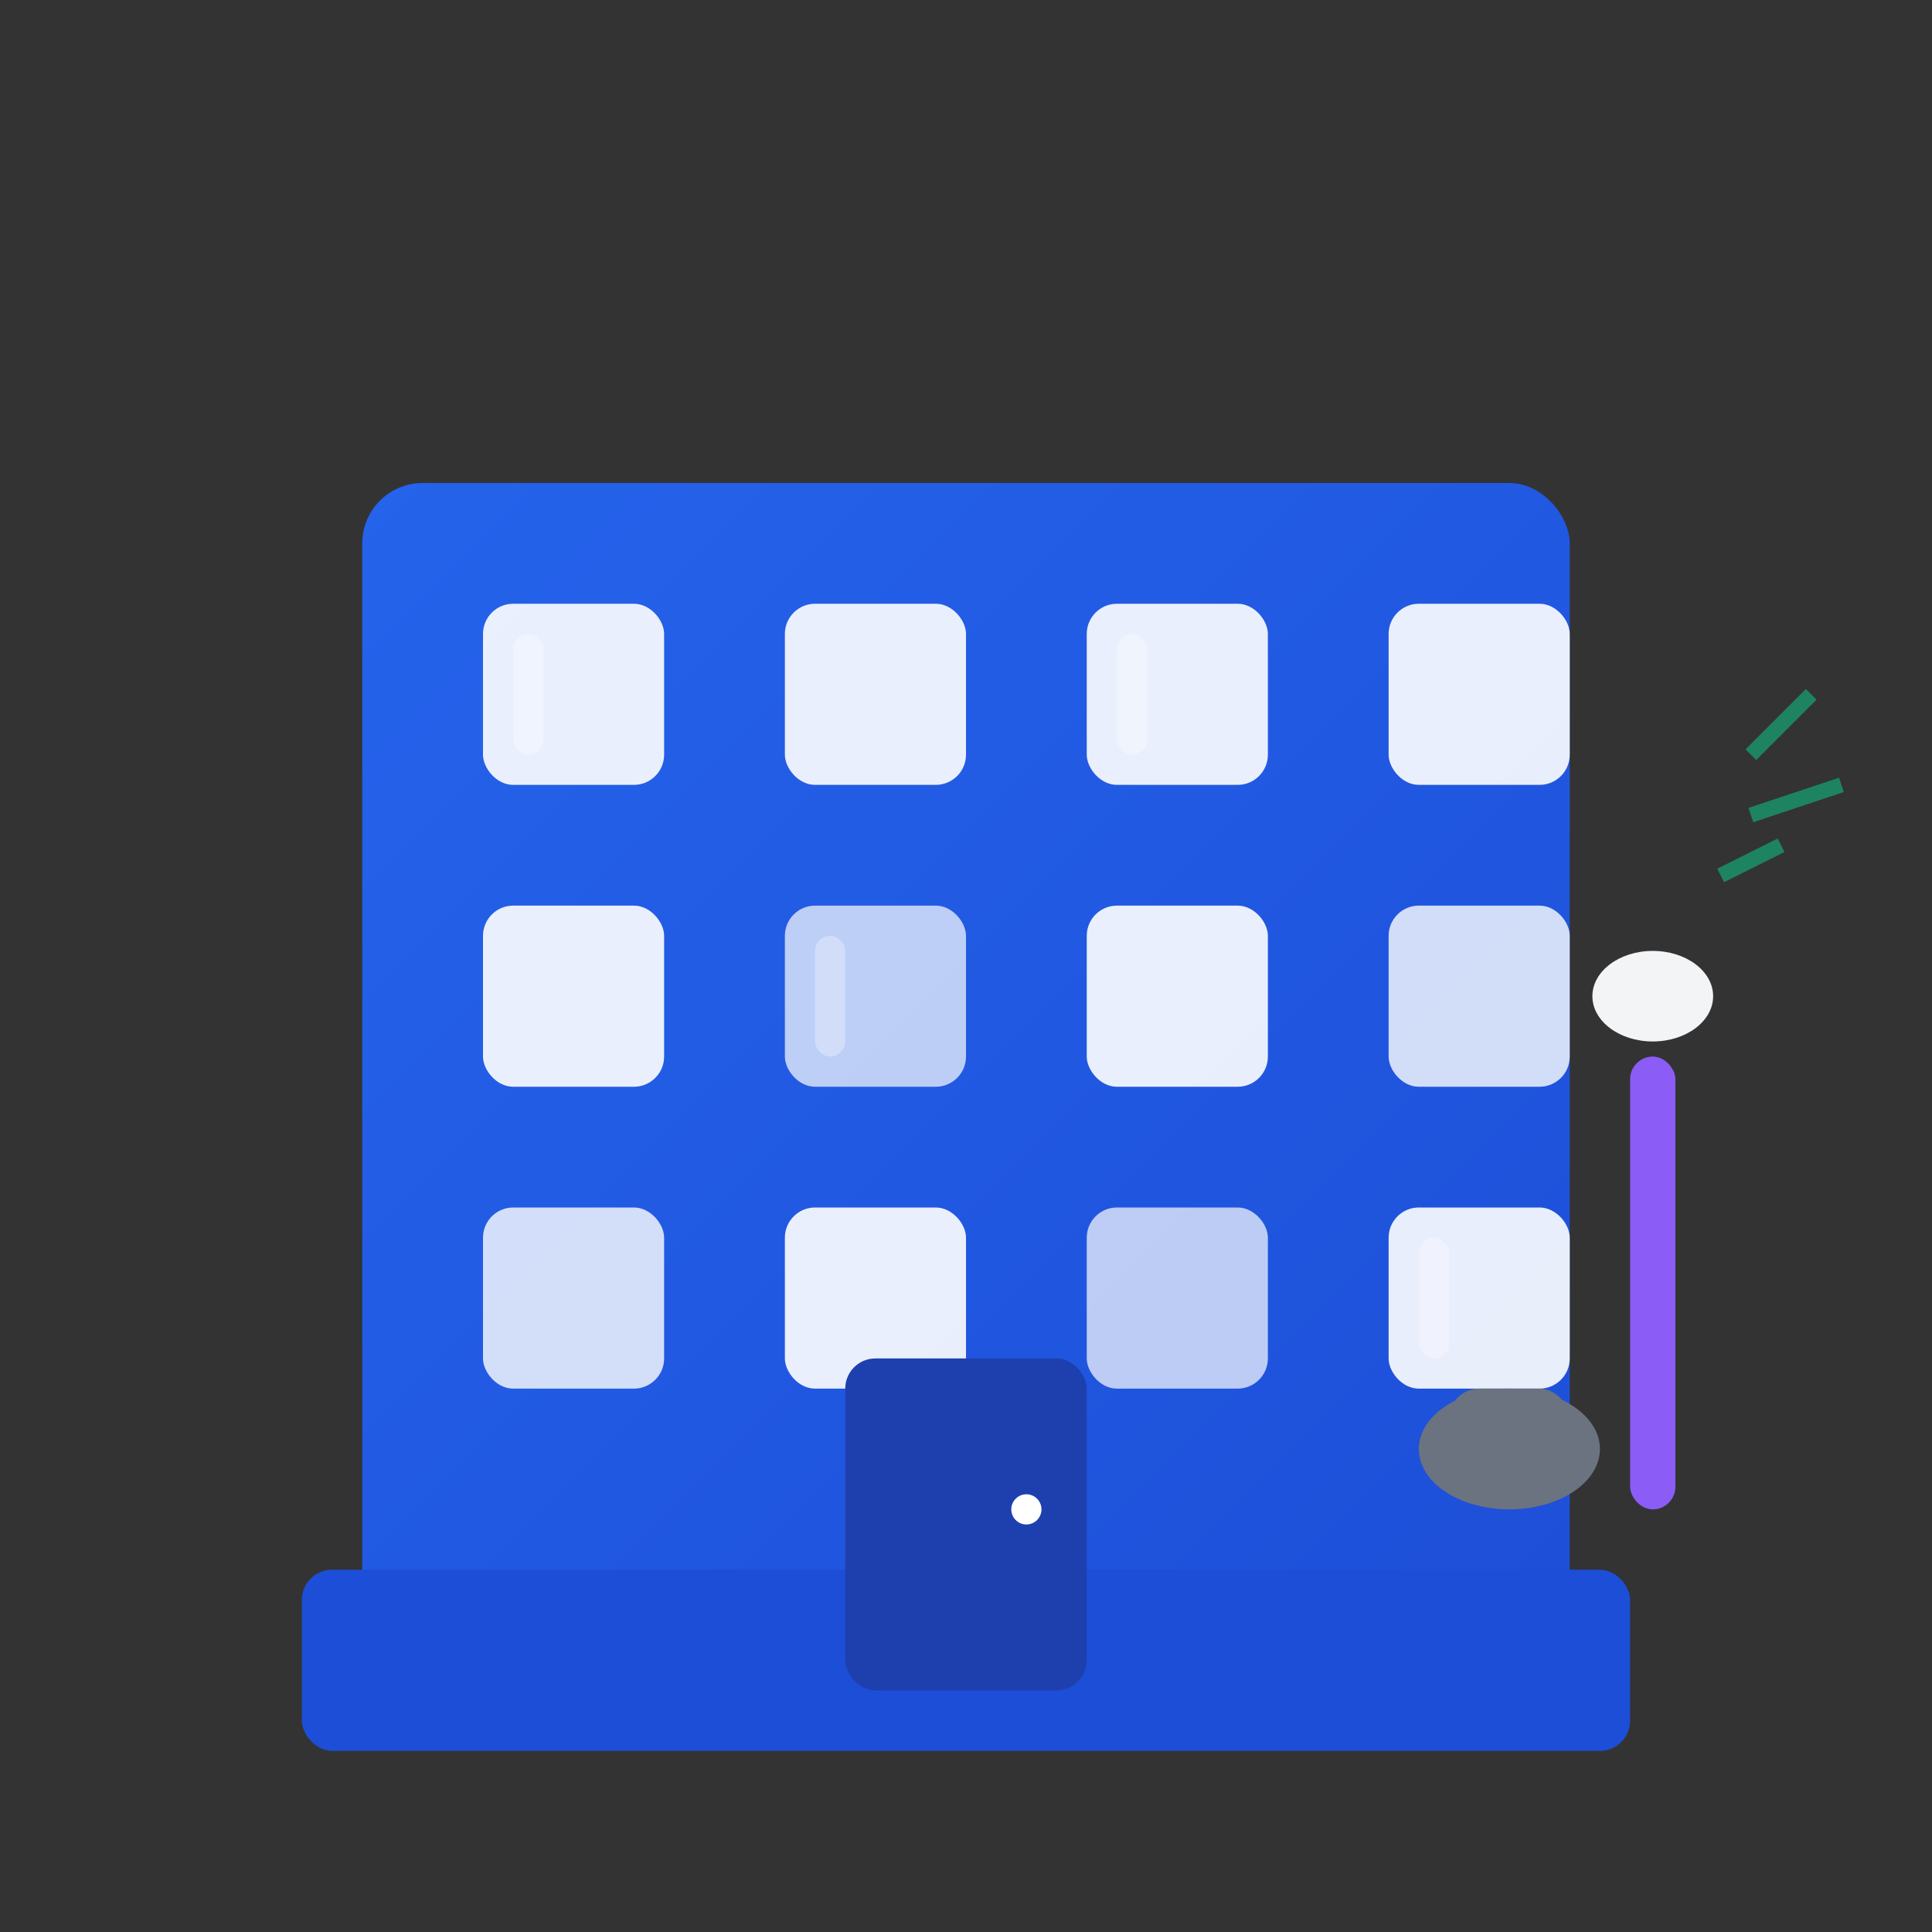
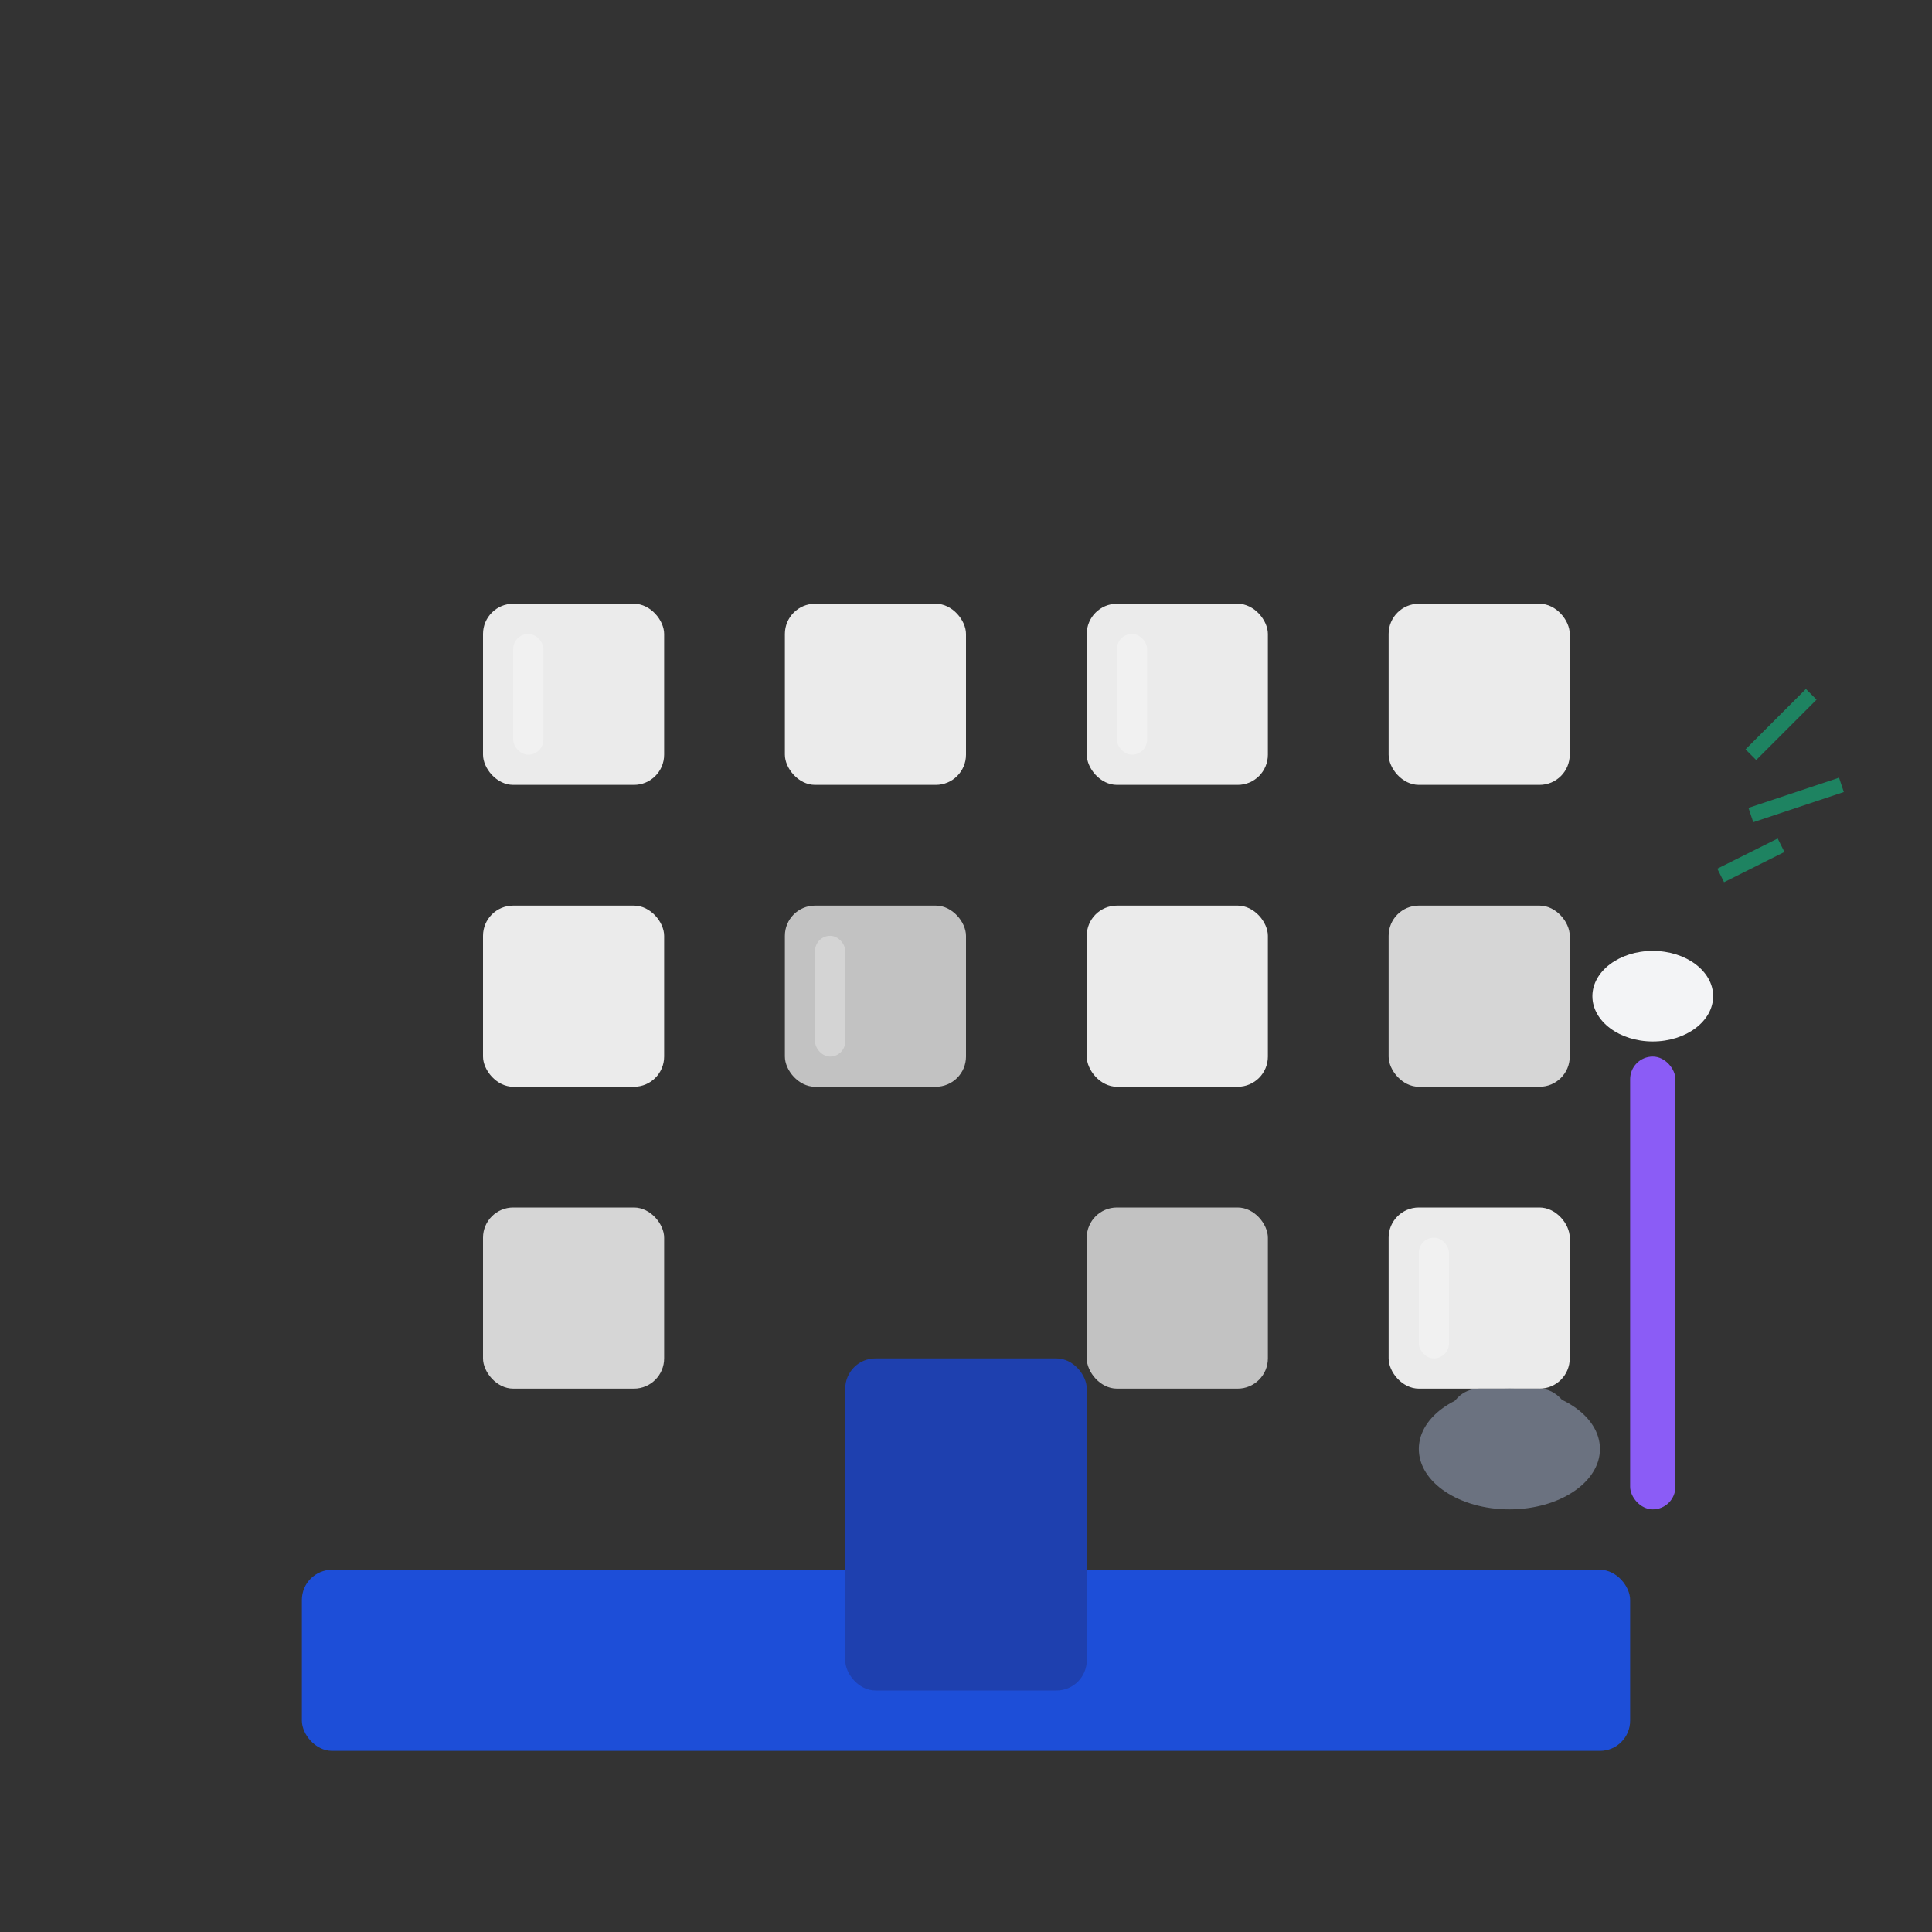
<svg xmlns="http://www.w3.org/2000/svg" viewBox="0 0 64 64" width="64" height="64">
  <rect x="0" y="0" width="64" height="64" fill="#333333" stroke="none" />
  <defs>
    <linearGradient id="officeGrad" x1="0%" y1="0%" x2="100%" y2="100%">
      <stop offset="0%" style="stop-color:#2563eb;stop-opacity:1" />
      <stop offset="100%" style="stop-color:#1d4ed8;stop-opacity:1" />
    </linearGradient>
  </defs>
-   <rect x="12" y="16" width="40" height="40" fill="url(#officeGrad)" rx="2" />
  <rect x="10" y="52" width="44" height="6" fill="#1d4ed8" rx="1" />
  <rect x="16" y="20" width="6" height="6" fill="white" opacity="0.9" rx="1" />
  <rect x="26" y="20" width="6" height="6" fill="white" opacity="0.9" rx="1" />
  <rect x="36" y="20" width="6" height="6" fill="white" opacity="0.9" rx="1" />
  <rect x="46" y="20" width="6" height="6" fill="white" opacity="0.9" rx="1" />
  <rect x="16" y="30" width="6" height="6" fill="white" opacity="0.9" rx="1" />
  <rect x="26" y="30" width="6" height="6" fill="white" opacity="0.7" rx="1" />
  <rect x="36" y="30" width="6" height="6" fill="white" opacity="0.9" rx="1" />
  <rect x="46" y="30" width="6" height="6" fill="white" opacity="0.8" rx="1" />
  <rect x="16" y="40" width="6" height="6" fill="white" opacity="0.8" rx="1" />
-   <rect x="26" y="40" width="6" height="6" fill="white" opacity="0.9" rx="1" />
  <rect x="36" y="40" width="6" height="6" fill="white" opacity="0.7" rx="1" />
  <rect x="46" y="40" width="6" height="6" fill="white" opacity="0.9" rx="1" />
  <rect x="28" y="45" width="8" height="11" fill="#1e40af" rx="1" />
-   <circle cx="34" cy="50" r="0.5" fill="white" />
  <ellipse cx="50" cy="48" rx="3" ry="2" fill="#6b7280" />
  <rect x="48" y="46" width="4" height="2" fill="#6b7280" rx="1" />
  <rect x="54" y="35" width="1.5" height="15" fill="#8b5cf6" rx="0.75" />
  <ellipse cx="54.75" cy="33" rx="2" ry="1.5" fill="#f3f4f6" />
  <g stroke="#10b981" stroke-width="0.5" opacity="0.6">
    <line x1="58" y1="25" x2="60" y2="23" />
    <line x1="58" y1="27" x2="61" y2="26" />
    <line x1="57" y1="29" x2="59" y2="28" />
  </g>
  <g fill="white" opacity="0.3">
    <rect x="17" y="21" width="1" height="4" rx="0.5" />
    <rect x="27" y="31" width="1" height="4" rx="0.5" />
    <rect x="37" y="21" width="1" height="4" rx="0.5" />
    <rect x="47" y="41" width="1" height="4" rx="0.5" />
  </g>
</svg>